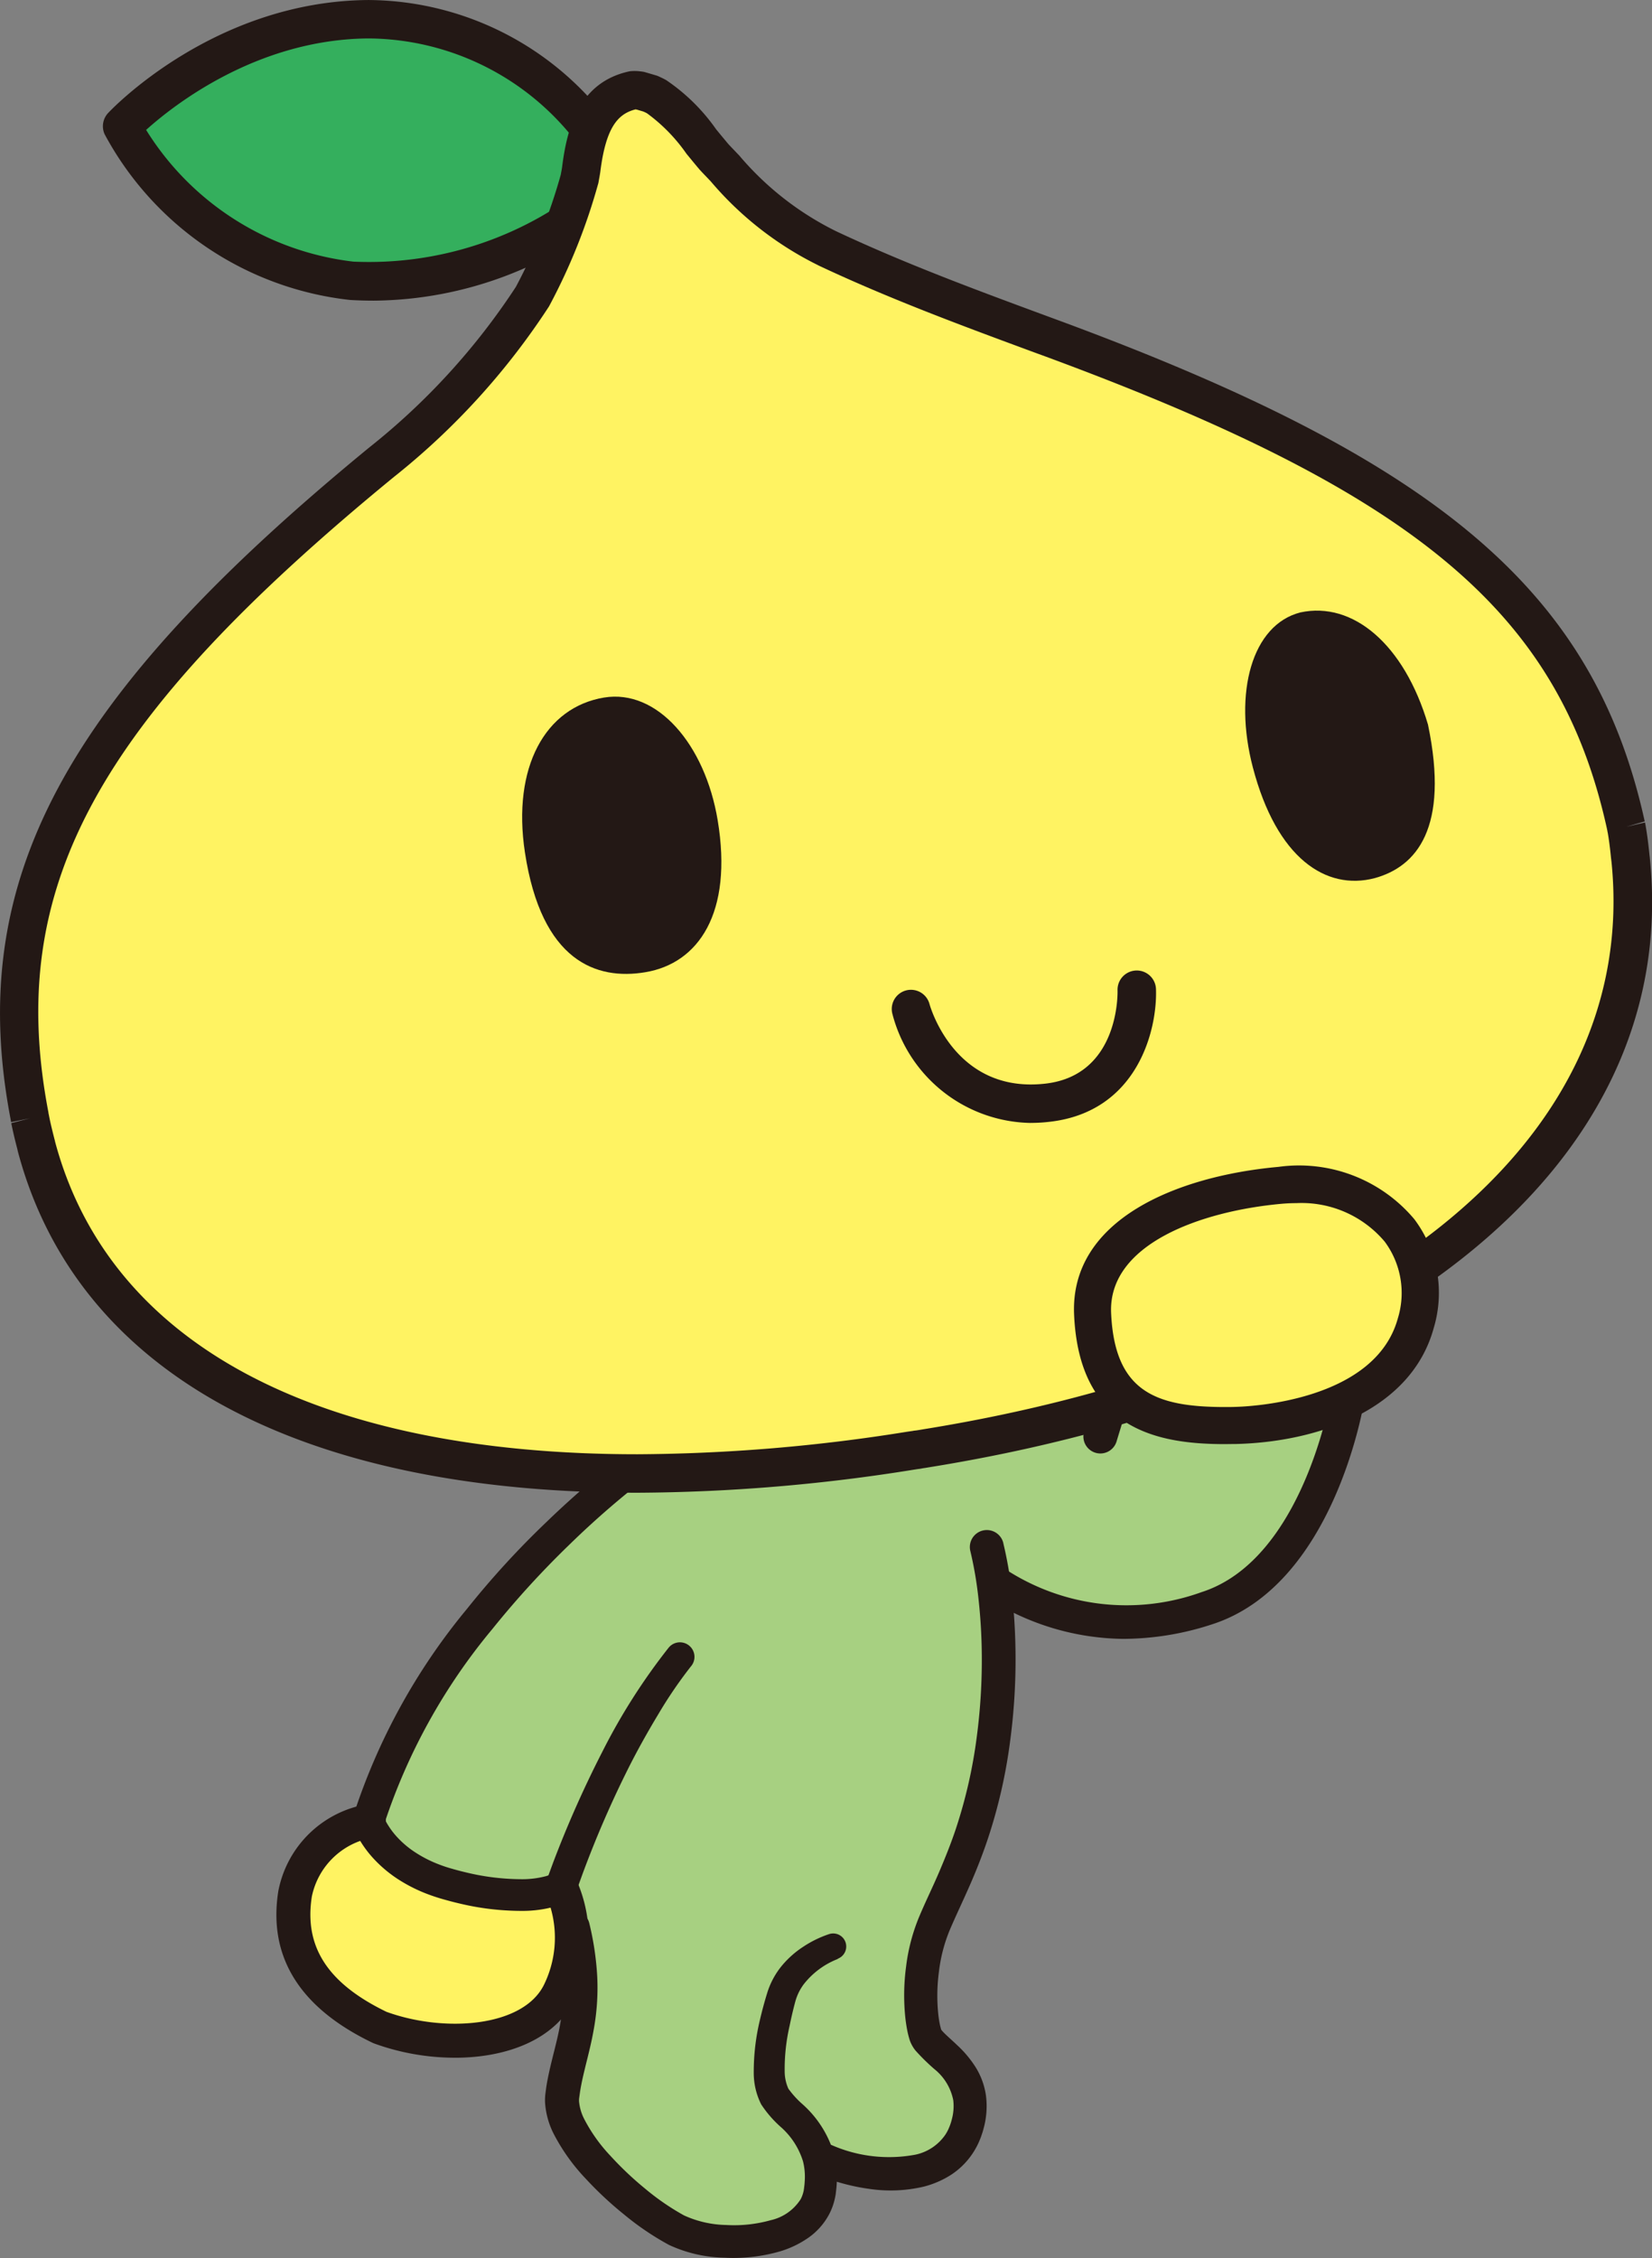
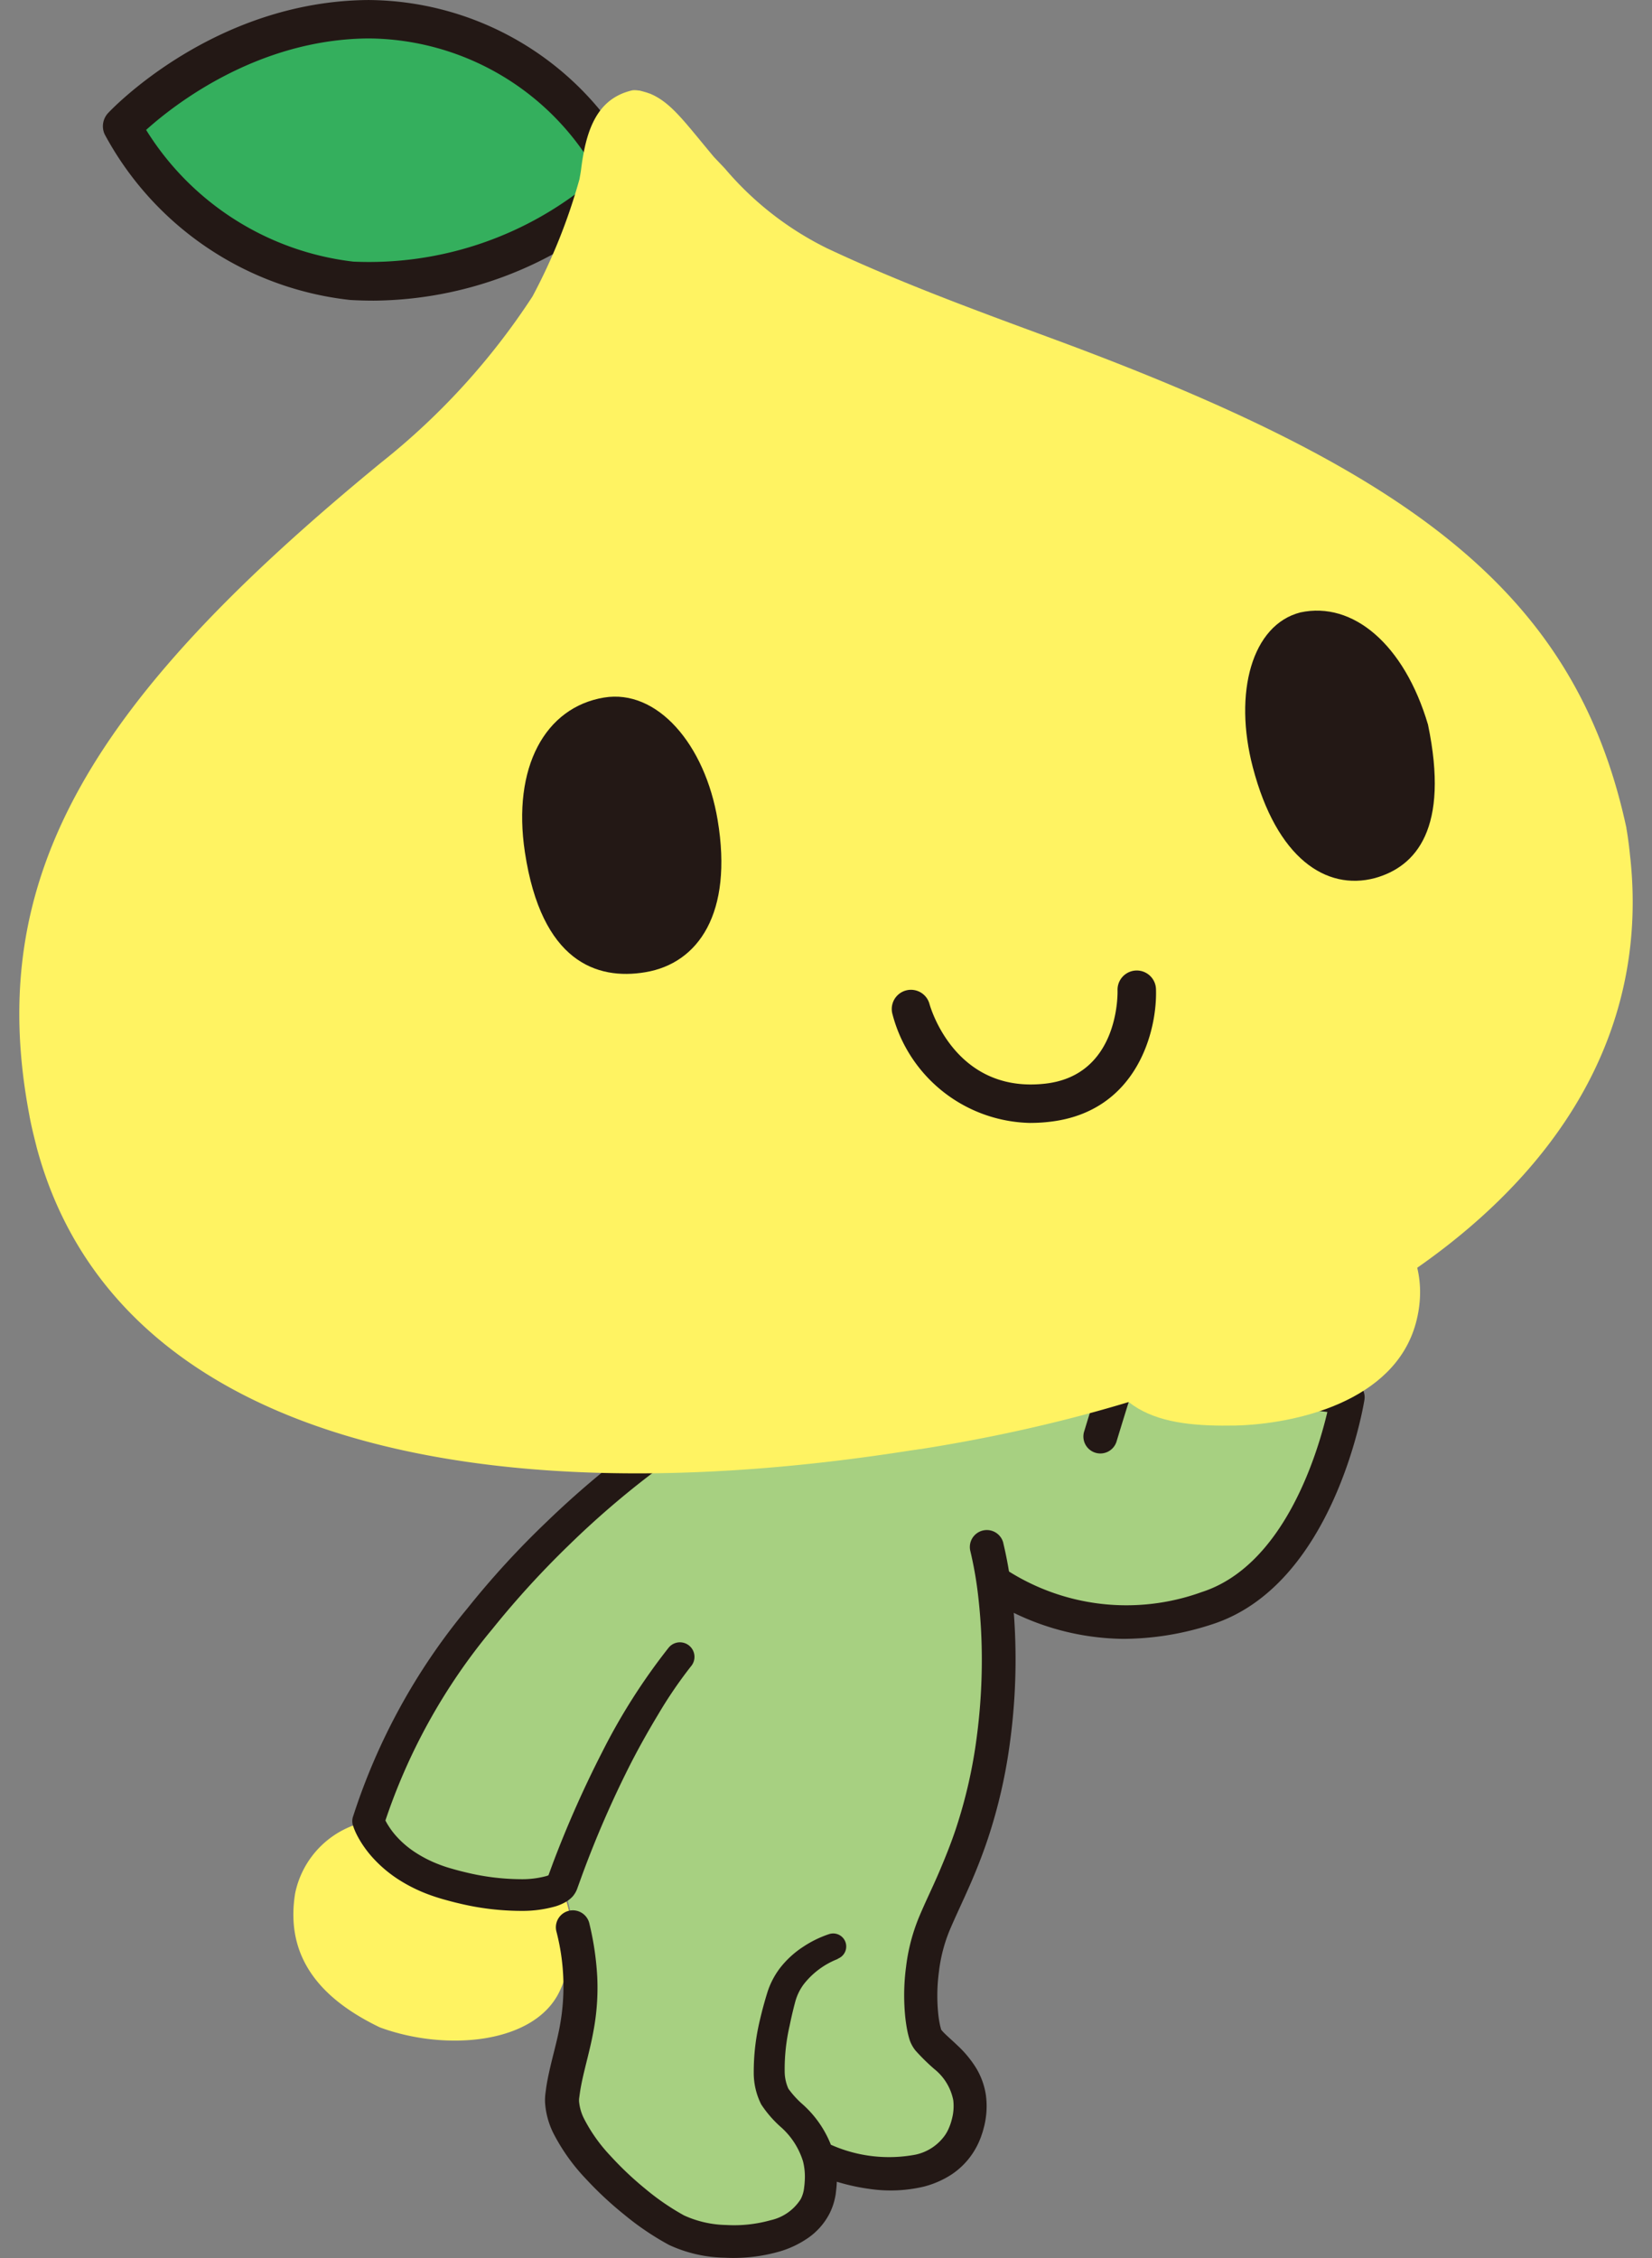
<svg xmlns="http://www.w3.org/2000/svg" width="96.745" height="132.23" viewBox="0 0 96.745 132.23">
  <rect x="0" y="0" width="96.745" height="132.23" fill="#808080" stroke="none" />
  <defs>
    <clipPath id="clip-path">
      <rect id="長方形_276" data-name="長方形 276" width="96.745" height="132.23" fill="none" />
    </clipPath>
  </defs>
  <g id="img_pit_01" transform="translate(4.635 -5)">
    <g id="グループ_69" data-name="グループ 69" transform="translate(-4.635 5)" clip-path="url(#clip-path)">
      <path id="パス_245" data-name="パス 245" d="M11.242,73.337a5.4,5.4,0,0,1,4.3-4.21l11.4,4.163A7.3,7.3,0,0,1,26.72,79.1c-1.475,3.083-6.673,3.521-10.521,2.1-3.5-1.683-5.568-4.129-4.957-7.868" transform="translate(6.045 37.525)" fill="#fff362" />
      <path id="パス_246" data-name="パス 246" d="M30.319,57.13l2.132-3.013H57.013s.347.275,1.094-2.086L71.4,53.583S69.751,63.82,63.138,65.937a13.926,13.926,0,0,1-12.29-1.43l-.182.048a34.392,34.392,0,0,1-.011,9c-.862,6.569-3.208,9.621-3.832,11.889a10.921,10.921,0,0,0-.157,5.472c.313,1.017,3.413,2.078,2.425,5.4-.969,3.252-5.161,3.225-8.29,1.946l-.386-.065a4.964,4.964,0,0,1,.071,1.875c-.467,3.363-6.02,3.363-8.134,2.425s-7.273-5.239-6.958-7.976,1.8-4.929.625-9.856l-.64-2.558c-.295.614-2.928,1.058-6.711-.022-3.832-1.1-4.615-3.675-4.615-3.675C17.73,66.125,30.319,57.13,30.319,57.13" transform="translate(7.629 28.245)" fill="#a7d081" />
      <path id="パス_247" data-name="パス 247" d="M42.087,58.833a23.512,23.512,0,0,1,.506,2.927c.11.969.174,1.939.2,2.908a36.086,36.086,0,0,1-.31,5.809,30.574,30.574,0,0,1-1.3,5.681c-.309.924-.667,1.834-1.054,2.717s-.8,1.745-1.153,2.567a9.116,9.116,0,0,0-.654,2.475,10.628,10.628,0,0,0-.034,2.58c.025.208.059.412.1.6l.062.236c-.012-.026-.014-.017.025.029.153.2.555.534.913.879a6.431,6.431,0,0,1,1.065,1.267,4.269,4.269,0,0,1,.622,1.7,4.916,4.916,0,0,1-.1,1.756c-.039.147-.06.245-.12.43-.045.123-.059.194-.131.363a4.462,4.462,0,0,1-.427.815,4.4,4.4,0,0,1-1.274,1.264,5.477,5.477,0,0,1-1.577.685,8.464,8.464,0,0,1-3.175.14,12,12,0,0,1-2.965-.793.959.959,0,0,1,.719-1.779l.006,0a8.357,8.357,0,0,0,4.928.56A2.834,2.834,0,0,0,38.683,93.5a2.364,2.364,0,0,0,.23-.432,3.045,3.045,0,0,0,.11-.3c.014-.042.049-.171.069-.253a2.94,2.94,0,0,0,.066-1.052,3.094,3.094,0,0,0-1.106-1.821,12.194,12.194,0,0,1-1.109-1.091,2.058,2.058,0,0,1-.327-.582c-.065-.205-.086-.3-.122-.447-.059-.272-.1-.537-.133-.8a12.607,12.607,0,0,1,.032-3.061,11.082,11.082,0,0,1,.784-2.978c.387-.916.8-1.748,1.162-2.6s.7-1.692.986-2.556A28.8,28.8,0,0,0,40.533,70.2a34.373,34.373,0,0,0,.284-5.479q-.039-1.372-.194-2.734a22.1,22.1,0,0,0-.455-2.641l-.009-.037a.994.994,0,0,1,1.929-.481Z" transform="translate(16.667 31.527)" fill="#231815" />
      <path id="パス_248" data-name="パス 248" d="M37.811,75.354a4.69,4.69,0,0,0-1.967,1.467,3.031,3.031,0,0,0-.5,1.028c-.125.467-.233.926-.327,1.392a11.342,11.342,0,0,0-.292,2.7,2.5,2.5,0,0,0,.216,1,5.451,5.451,0,0,0,.832.913,6.239,6.239,0,0,1,1.83,2.868,5.566,5.566,0,0,1,.171,1.756q-.009.215-.037.426l-.012.106-.014.12c-.011.06-.02.117-.042.216a3.674,3.674,0,0,1-.336.941,3.921,3.921,0,0,1-1.284,1.426,5.76,5.76,0,0,1-1.592.753,9.815,9.815,0,0,1-3.248.373,8.07,8.07,0,0,1-3.257-.748,16.3,16.3,0,0,1-2.615-1.768,20.91,20.91,0,0,1-2.266-2.114,11.4,11.4,0,0,1-1.878-2.632,4.72,4.72,0,0,1-.5-1.8,3.233,3.233,0,0,1,.019-.542l.051-.386c.043-.279.093-.531.147-.788.222-1.023.5-1.947.659-2.854a12.77,12.77,0,0,0-.208-5.455.993.993,0,1,1,1.93-.464l0,0a17.114,17.114,0,0,1,.457,3.106,13.671,13.671,0,0,1-.221,3.167c-.185,1.034-.472,2-.665,2.91-.048.225-.091.458-.123.665l-.048.347a1.121,1.121,0,0,0-.008.2,2.784,2.784,0,0,0,.3,1.031,9.455,9.455,0,0,0,1.543,2.165,19.2,19.2,0,0,0,2.041,1.929,14.317,14.317,0,0,0,2.265,1.555,6.2,6.2,0,0,0,2.465.56,7.935,7.935,0,0,0,2.6-.278,2.809,2.809,0,0,0,1.763-1.231,1.82,1.82,0,0,0,.165-.446,1.007,1.007,0,0,0,.026-.147l.009-.045c-.006.034,0-.015,0-.015l.009-.08c.015-.1.023-.207.029-.31a3.693,3.693,0,0,0-.1-1.176,4.415,4.415,0,0,0-1.331-2.037,6.6,6.6,0,0,1-1.119-1.3,4.108,4.108,0,0,1-.435-1.858,13.014,13.014,0,0,1,.378-3.154c.117-.5.253-1,.4-1.477a4.671,4.671,0,0,1,.836-1.589,5.563,5.563,0,0,1,1.281-1.149,6.4,6.4,0,0,1,1.526-.745.764.764,0,0,1,.526,1.433Z" transform="translate(11.228 39.375)" fill="#231815" />
      <path id="パス_249" data-name="パス 249" d="M45.633,68.079a14.981,14.981,0,0,1-7.95-2.367A.993.993,0,0,1,38.69,64a12.947,12.947,0,0,0,11.486,1.341c4.794-1.535,6.768-8.02,7.367-10.55l-11.4-1.33c-.591,1.882-.93,3.012-.932,3.013a.993.993,0,1,1-1.9-.572s.438-1.455,1.186-3.822a.99.99,0,0,1,1.061-.687l13.288,1.549a1,1,0,0,1,.677.389.985.985,0,0,1,.19.758c-.073.441-1.825,10.866-8.935,13.142a16.793,16.793,0,0,1-5.15.847" transform="translate(20.19 27.896)" fill="#231815" />
-       <path id="パス_250" data-name="パス 250" d="M20.941,83.328a13.912,13.912,0,0,1-4.735-.839.726.726,0,0,1-.086-.037c-4.284-2.058-6.139-5.061-5.509-8.924.006-.019.008-.039.014-.06a6.366,6.366,0,0,1,5.128-4.976.993.993,0,1,1,.27,1.967,4.4,4.4,0,0,0-3.454,3.42c-.467,2.942.921,5.091,4.369,6.761,3.419,1.242,8.038.89,9.237-1.612a6.263,6.263,0,0,0,.208-4.977.993.993,0,0,1,1.807-.827,8.291,8.291,0,0,1-.224,6.664c-1.142,2.385-3.988,3.441-7.025,3.441" transform="translate(5.695 37.175)" fill="#231815" />
      <path id="パス_251" data-name="パス 251" d="M31.131,56.417a51.979,51.979,0,0,0-5.053,4.337,53.546,53.546,0,0,0-4.5,4.929A34.766,34.766,0,0,0,15.213,77.2V76.67a2.62,2.62,0,0,0,.111.25,3.194,3.194,0,0,0,.174.3,4.484,4.484,0,0,0,.438.582,5.553,5.553,0,0,0,1.14.974,7.275,7.275,0,0,0,1.384.7c.242.094.5.179.748.247.292.085.545.151.816.214a13.9,13.9,0,0,0,3.246.4,5.411,5.411,0,0,0,1.461-.182.967.967,0,0,0,.2-.083c.019-.008,0-.008-.028.031-.039.009-.145.268-.082.114l.307-.835a63.46,63.46,0,0,1,2.888-6.508,35.892,35.892,0,0,1,3.88-6.091.852.852,0,0,1,1.328,1.068l-.029.035a25.831,25.831,0,0,0-1.919,2.82c-.589.978-1.151,1.979-1.669,3a60.627,60.627,0,0,0-2.754,6.335l-.295.815a1.467,1.467,0,0,1-.287.5,1.755,1.755,0,0,1-.373.3,2.961,2.961,0,0,1-.6.265,7.057,7.057,0,0,1-2,.272,15.6,15.6,0,0,1-3.7-.446c-.3-.069-.611-.154-.883-.23-.318-.089-.613-.187-.916-.3a9.212,9.212,0,0,1-1.742-.876,7.566,7.566,0,0,1-1.52-1.3,6.444,6.444,0,0,1-.619-.816c-.094-.148-.182-.3-.264-.458a3.833,3.833,0,0,1-.235-.557.843.843,0,0,1-.009-.523l.009-.023A36.626,36.626,0,0,1,20.095,64.5a51.121,51.121,0,0,1,4.67-5.1,53.881,53.881,0,0,1,5.286-4.487.927.927,0,0,1,1.1,1.492Z" transform="translate(7.258 29.711)" fill="#231815" />
      <path id="パス_252" data-name="パス 252" d="M33.094,10.887a21.351,21.351,0,0,1-15.036,5.161A17.618,17.618,0,0,1,4.636,7S10.445.795,19.062.73A16.724,16.724,0,0,1,33.253,8.91" transform="translate(2.517 0.397)" fill="#34af5d" />
      <path id="パス_253" data-name="パス 253" d="M19.714,17.605q-.653,0-1.33-.039l-.079-.009A18.622,18.622,0,0,1,4.01,7.865a1.132,1.132,0,0,1,.2-1.245C4.46,6.353,10.452.066,19.449,0A17.724,17.724,0,0,1,34.643,8.777a1.126,1.126,0,0,1-.464,1.523c-.026.014-.054.026-.08.039a1.169,1.169,0,0,1,.205.167,1.126,1.126,0,0,1-.034,1.589,22.339,22.339,0,0,1-14.555,5.511M18.563,15.32a20.372,20.372,0,0,0,14.149-4.852,1.132,1.132,0,0,1,.327-.218,1.094,1.094,0,0,1-.384-.418,15.46,15.46,0,0,0-13.2-7.582c-6.509.049-11.4,3.9-13.018,5.357a16.546,16.546,0,0,0,12.13,7.713" transform="translate(2.12 0.001)" fill="#231815" />
      <path id="パス_254" data-name="パス 254" d="M21.948,25.209a40.947,40.947,0,0,0,8.84-9.711,33.812,33.812,0,0,0,2.751-6.87c.035-.21.079-.418.1-.625.295-2.31.95-4.109,3.009-4.576a1.476,1.476,0,0,1,.329.012c.039.008.065,0,.1.011l.194.051.068.019.122.035.063.022.174.06c.029.009.059.031.091.042a2.617,2.617,0,0,1,.255.13c1.021.572,1.779,1.625,3.359,3.515.221.236.449.471.663.7a18.583,18.583,0,0,0,5.971,4.658c4.317,2.033,8.918,3.709,13.134,5.267C82.372,25.765,91.836,32.911,94.817,46.48c.009.048.022.094.032.14a.256.256,0,0,0,0,.034.46.46,0,0,0,.012.066c.089.523.153,1.045.205,1.574.006.065.017.131.023.2C96.93,66.584,78.637,78.957,53.837,82.95c-.1.015-.185.031-.279.045L53.527,83l-.032,0c-.045.008-.089.014-.137.02s-.089.017-.134.023a.237.237,0,0,1-.032,0l-.032.006-.278.04C28.063,87,6.391,82.668,1.748,65.325c-.015-.057-.026-.117-.043-.174-.12-.477-.239-.957-.338-1.456,0-.02-.008-.042-.012-.065L1.347,63.6c-.008-.045-.014-.089-.022-.134C-1.361,49.395,5.017,39.093,21.948,25.209" transform="translate(0.398 1.859)" fill="#fff362" />
      <path id="パス_255" data-name="パス 255" d="M19.981,35.558c.969,6.4,4.2,7.5,7.049,7.023,3.11-.517,5.145-3.459,4.24-8.9-.741-4.456-3.549-7.7-6.657-7.185-3.441.572-5.386,4.076-4.632,9.063" transform="translate(10.759 14.354)" fill="#231815" />
      <path id="パス_256" data-name="パス 256" d="M57.969,29.85c1.268,6.079-.688,8.322-3.12,8.993-2.845.745-5.741-1.153-7.137-6.489-1.145-4.371-.052-8.348,2.785-9.072,3.07-.663,6.077,1.858,7.472,6.568" transform="translate(25.657 12.582)" fill="#231815" />
      <path id="パス_257" data-name="パス 257" d="M41.977,45.762a8.515,8.515,0,0,1-8.089-6.383,1.124,1.124,0,1,1,2.172-.58c.059.211,1.517,5.272,6.8,4.659,4.3-.5,4.218-5.258,4.212-5.459a1.126,1.126,0,0,1,2.251-.076c.083,2.425-1.1,7.174-6.2,7.768a9.567,9.567,0,0,1-1.146.069" transform="translate(18.374 19.999)" fill="#231815" />
-       <path id="パス_258" data-name="パス 258" d="M37.33,85.953c-19.949,0-32.829-7.083-36.272-19.94l-.031-.128c0-.008-.009-.049-.012-.059C.893,65.36.767,64.85.66,64.309l1.092-.282-1.1.222c-.014-.066-.022-.11-.028-.151C-2.043,50.139,3.655,39.48,21.632,24.735a39.752,39.752,0,0,0,8.58-9.4,32.592,32.592,0,0,0,2.626-6.56l.029-.16c.023-.119.046-.238.059-.355.285-2.231.981-4.877,3.877-5.533a1.01,1.01,0,0,1,.167-.025,2.571,2.571,0,0,1,.563.019,1.605,1.605,0,0,1,.214.034l.713.21a1.689,1.689,0,0,1,.2.086c.125.057.245.116.358.181a11.27,11.27,0,0,1,2.925,2.884c.219.267.454.551.713.861.111.119.225.238.339.356l.3.315a.5.5,0,0,1,.046.054,17.631,17.631,0,0,0,5.621,4.375c4.059,1.91,8.307,3.478,12.412,4.993l.6.221c22.411,8.267,31.4,15.948,34.345,29.348l-1.083.315,1.1-.251.023.111a.339.339,0,0,1,.008.057.763.763,0,0,1,.014.077c.082.472.151,1,.214,1.632l.006.057q.012.083.019.167c.909,8.948-2.918,17.079-11.067,23.487-7.484,5.887-18.25,10.093-31.134,12.17l-.272.045c-.023,0-.079.012-.1.014s-.056.011-.1.019-.1.017-.143.022l-.006,0c-.026,0-.054.009-.082.011l-.25.039A104.377,104.377,0,0,1,37.33,85.953M37.2,4.947c-.986.258-1.706,1-2.038,3.6-.02.16-.049.319-.079.481l-.034.191a.61.61,0,0,1-.025.1,34.792,34.792,0,0,1-2.84,7.1l-.035.065a42.027,42.027,0,0,1-9.086,9.988C5.614,40.782.321,50.508,2.83,63.65l.014.1c.006.022.009.04.014.06l.019.1c.088.449.207.918.318,1.358.008.025.022.079.032.134C6.387,77.213,18.5,83.7,37.33,83.7A102.035,102.035,0,0,0,53.1,82.385l.27-.04h.008l.042-.006.128-.023c.019,0,.037,0,.059-.006L53.7,82.3a.181.181,0,0,1,.056-.009l.305-.052c12.5-2.013,22.9-6.063,30.093-11.713C91.669,64.611,95.2,57.17,94.372,49l-.025-.2c-.056-.574-.117-1.054-.193-1.493a.786.786,0,0,1-.019-.093l-.026-.133C91.331,34.449,83.023,27.455,61.189,19.4l-.6-.219c-4.163-1.538-8.467-3.127-12.628-5.085-.023-.011-.048-.025-.071-.037a19.6,19.6,0,0,1-6.261-4.894l-.264-.278c-.127-.131-.255-.265-.378-.4a.262.262,0,0,1-.04-.045c-.272-.322-.517-.623-.745-.9a9.98,9.98,0,0,0-2.3-2.361,1.355,1.355,0,0,0-.162-.083.443.443,0,0,1-.062-.028l-.4-.119c-.029,0-.06-.006-.083-.011" transform="translate(0 1.463)" fill="#231815" />
      <path id="パス_259" data-name="パス 259" d="M49.849,59.072c-4.355.082-8.112-.586-8.375-6.539-.218-4.934,5.877-7.065,10.987-7.526,5.6-.5,9.2,3.47,7.941,8.077s-7.065,5.9-10.553,5.988" transform="translate(22.511 24.409)" fill="#fff362" />
-       <path id="パス_260" data-name="パス 260" d="M49.607,60.542c-3.957,0-8.54-.861-8.834-7.582-.248-5.565,6.022-8.118,11.972-8.654a8.815,8.815,0,0,1,7.949,3.061,7.177,7.177,0,0,1,1.137,6.384c-1.324,4.828-6.849,6.67-11.574,6.784-.224,0-.437.006-.65.006m4.186-14.111c-.279,0-.565.012-.853.037-4.724.424-10.177,2.356-10,6.394.205,4.608,2.6,5.509,6.667,5.509.2,0,.4,0,.6-.008.827-.019,8.194-.335,9.525-5.185a5.046,5.046,0,0,0-.77-4.493,6.361,6.361,0,0,0-5.175-2.254" transform="translate(22.129 24.027)" fill="#231815" />
    </g>
  </g>
</svg>